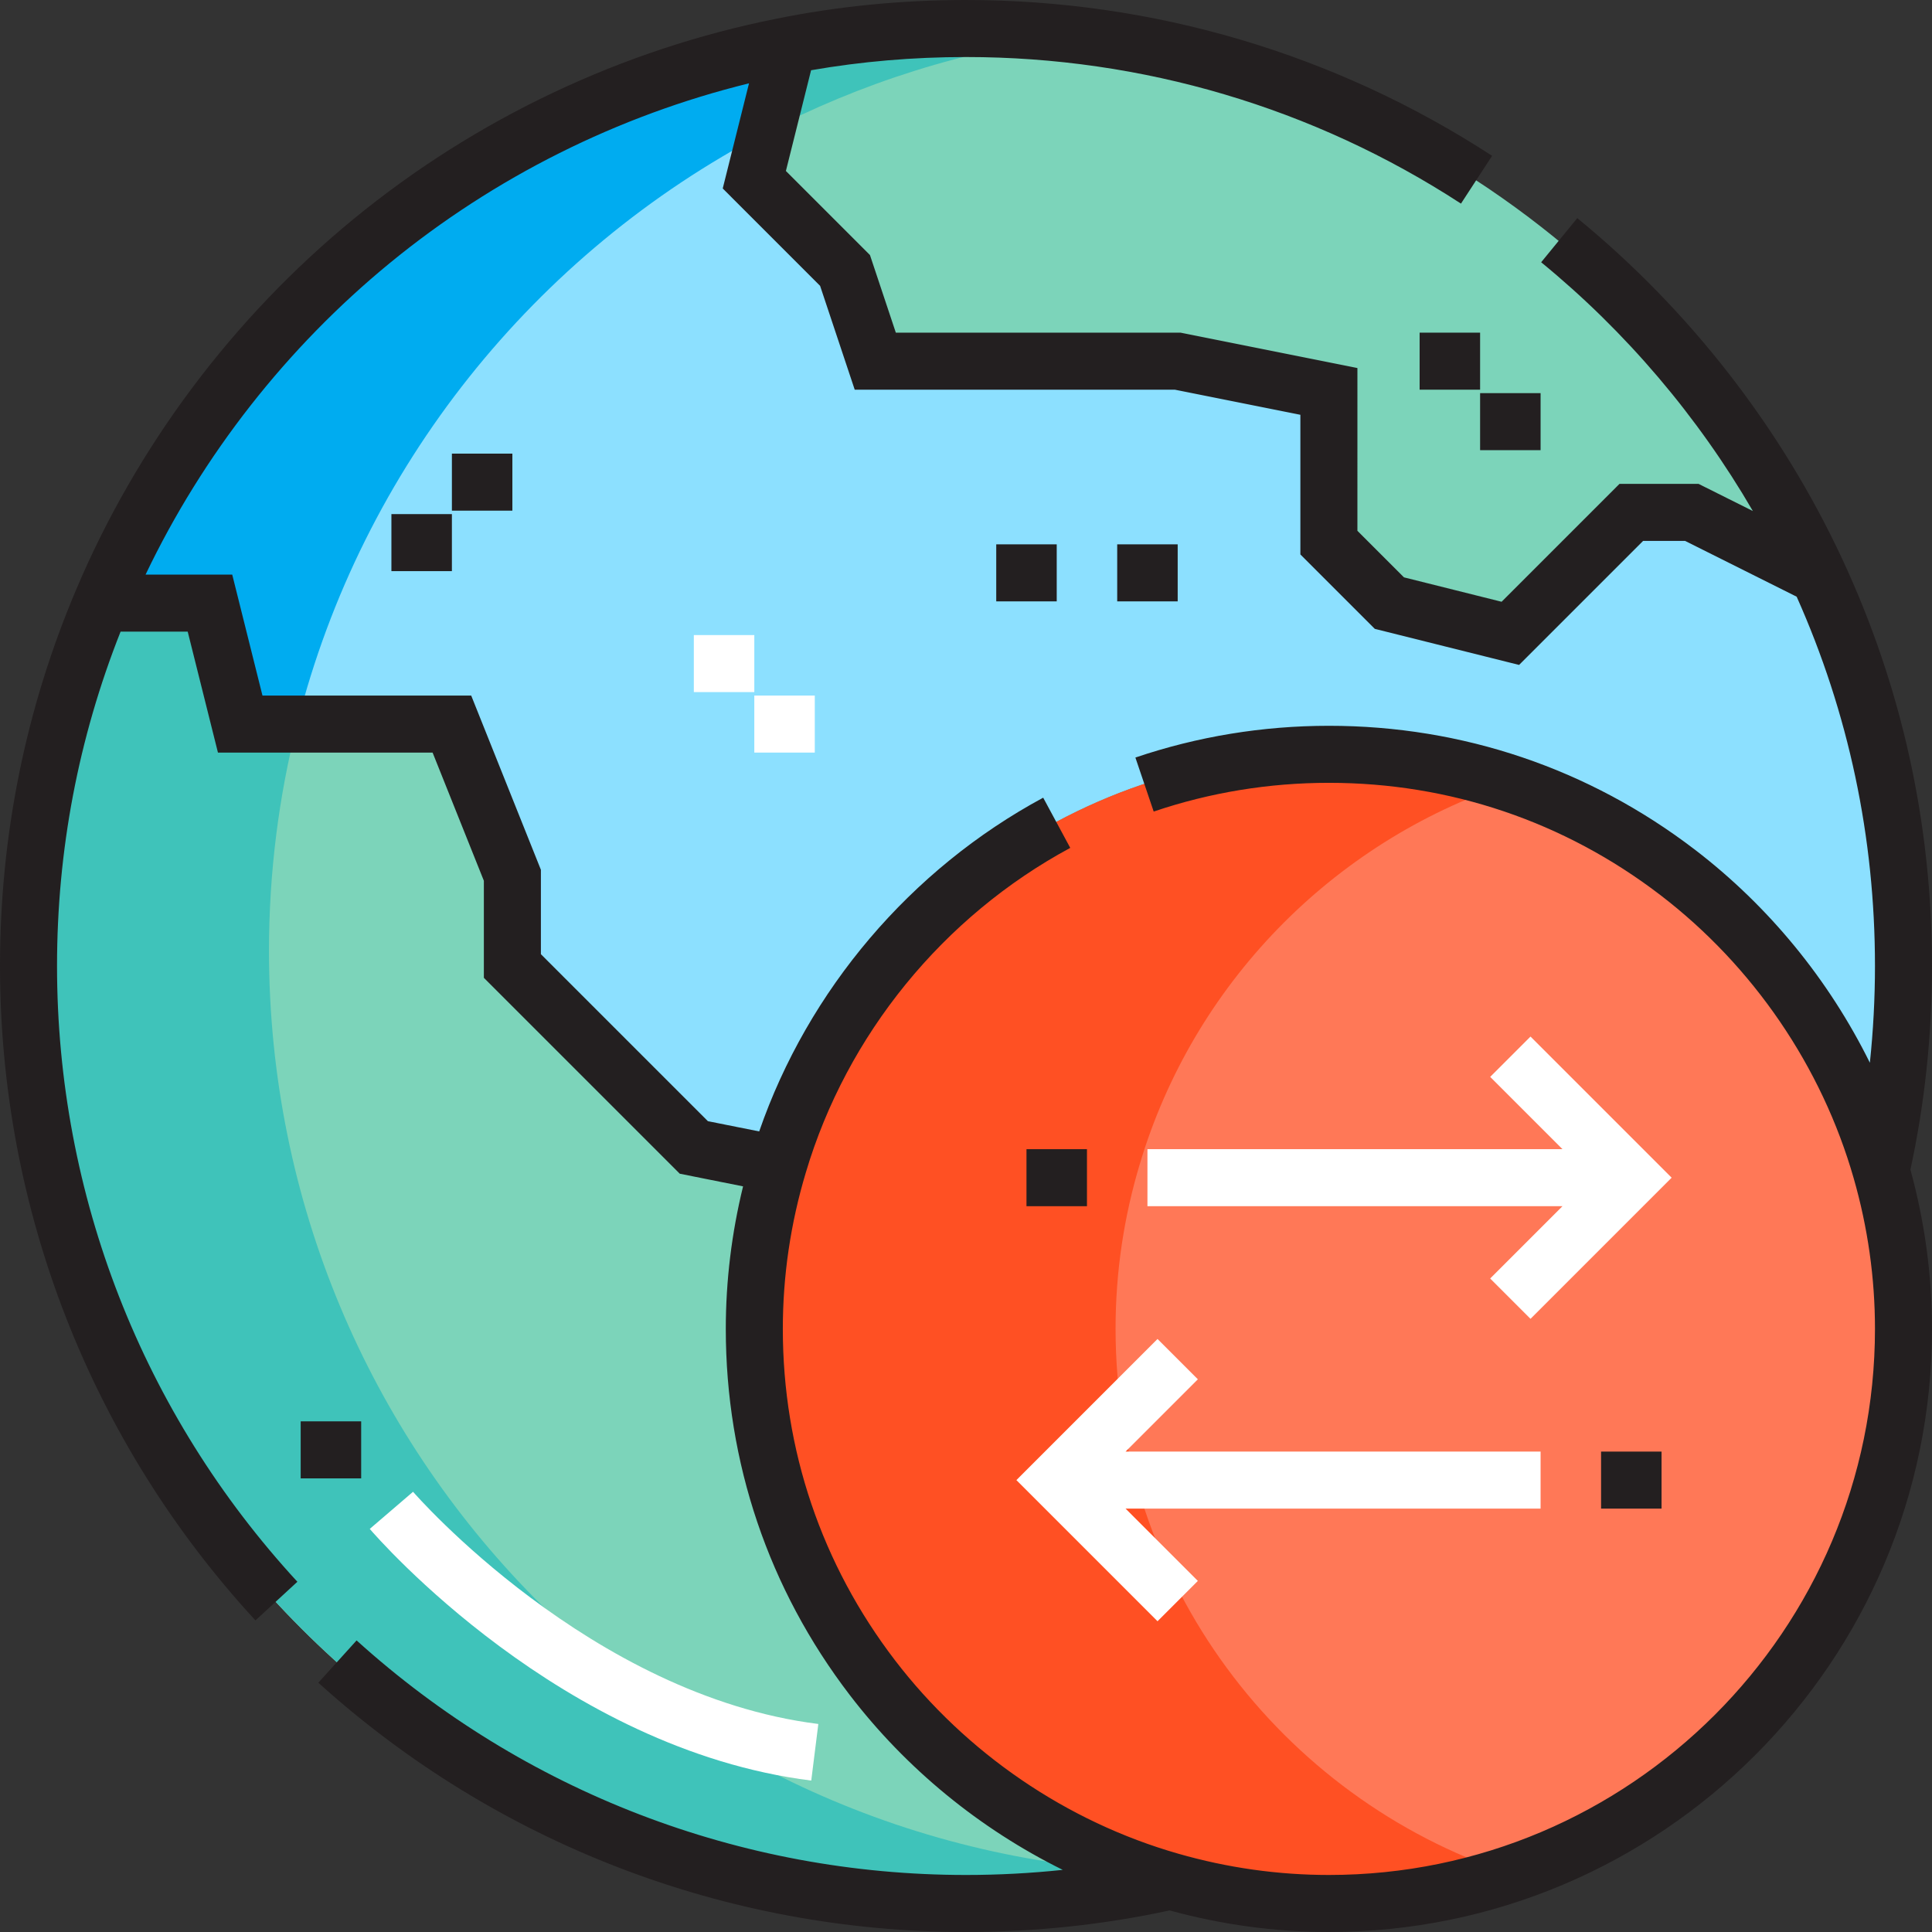
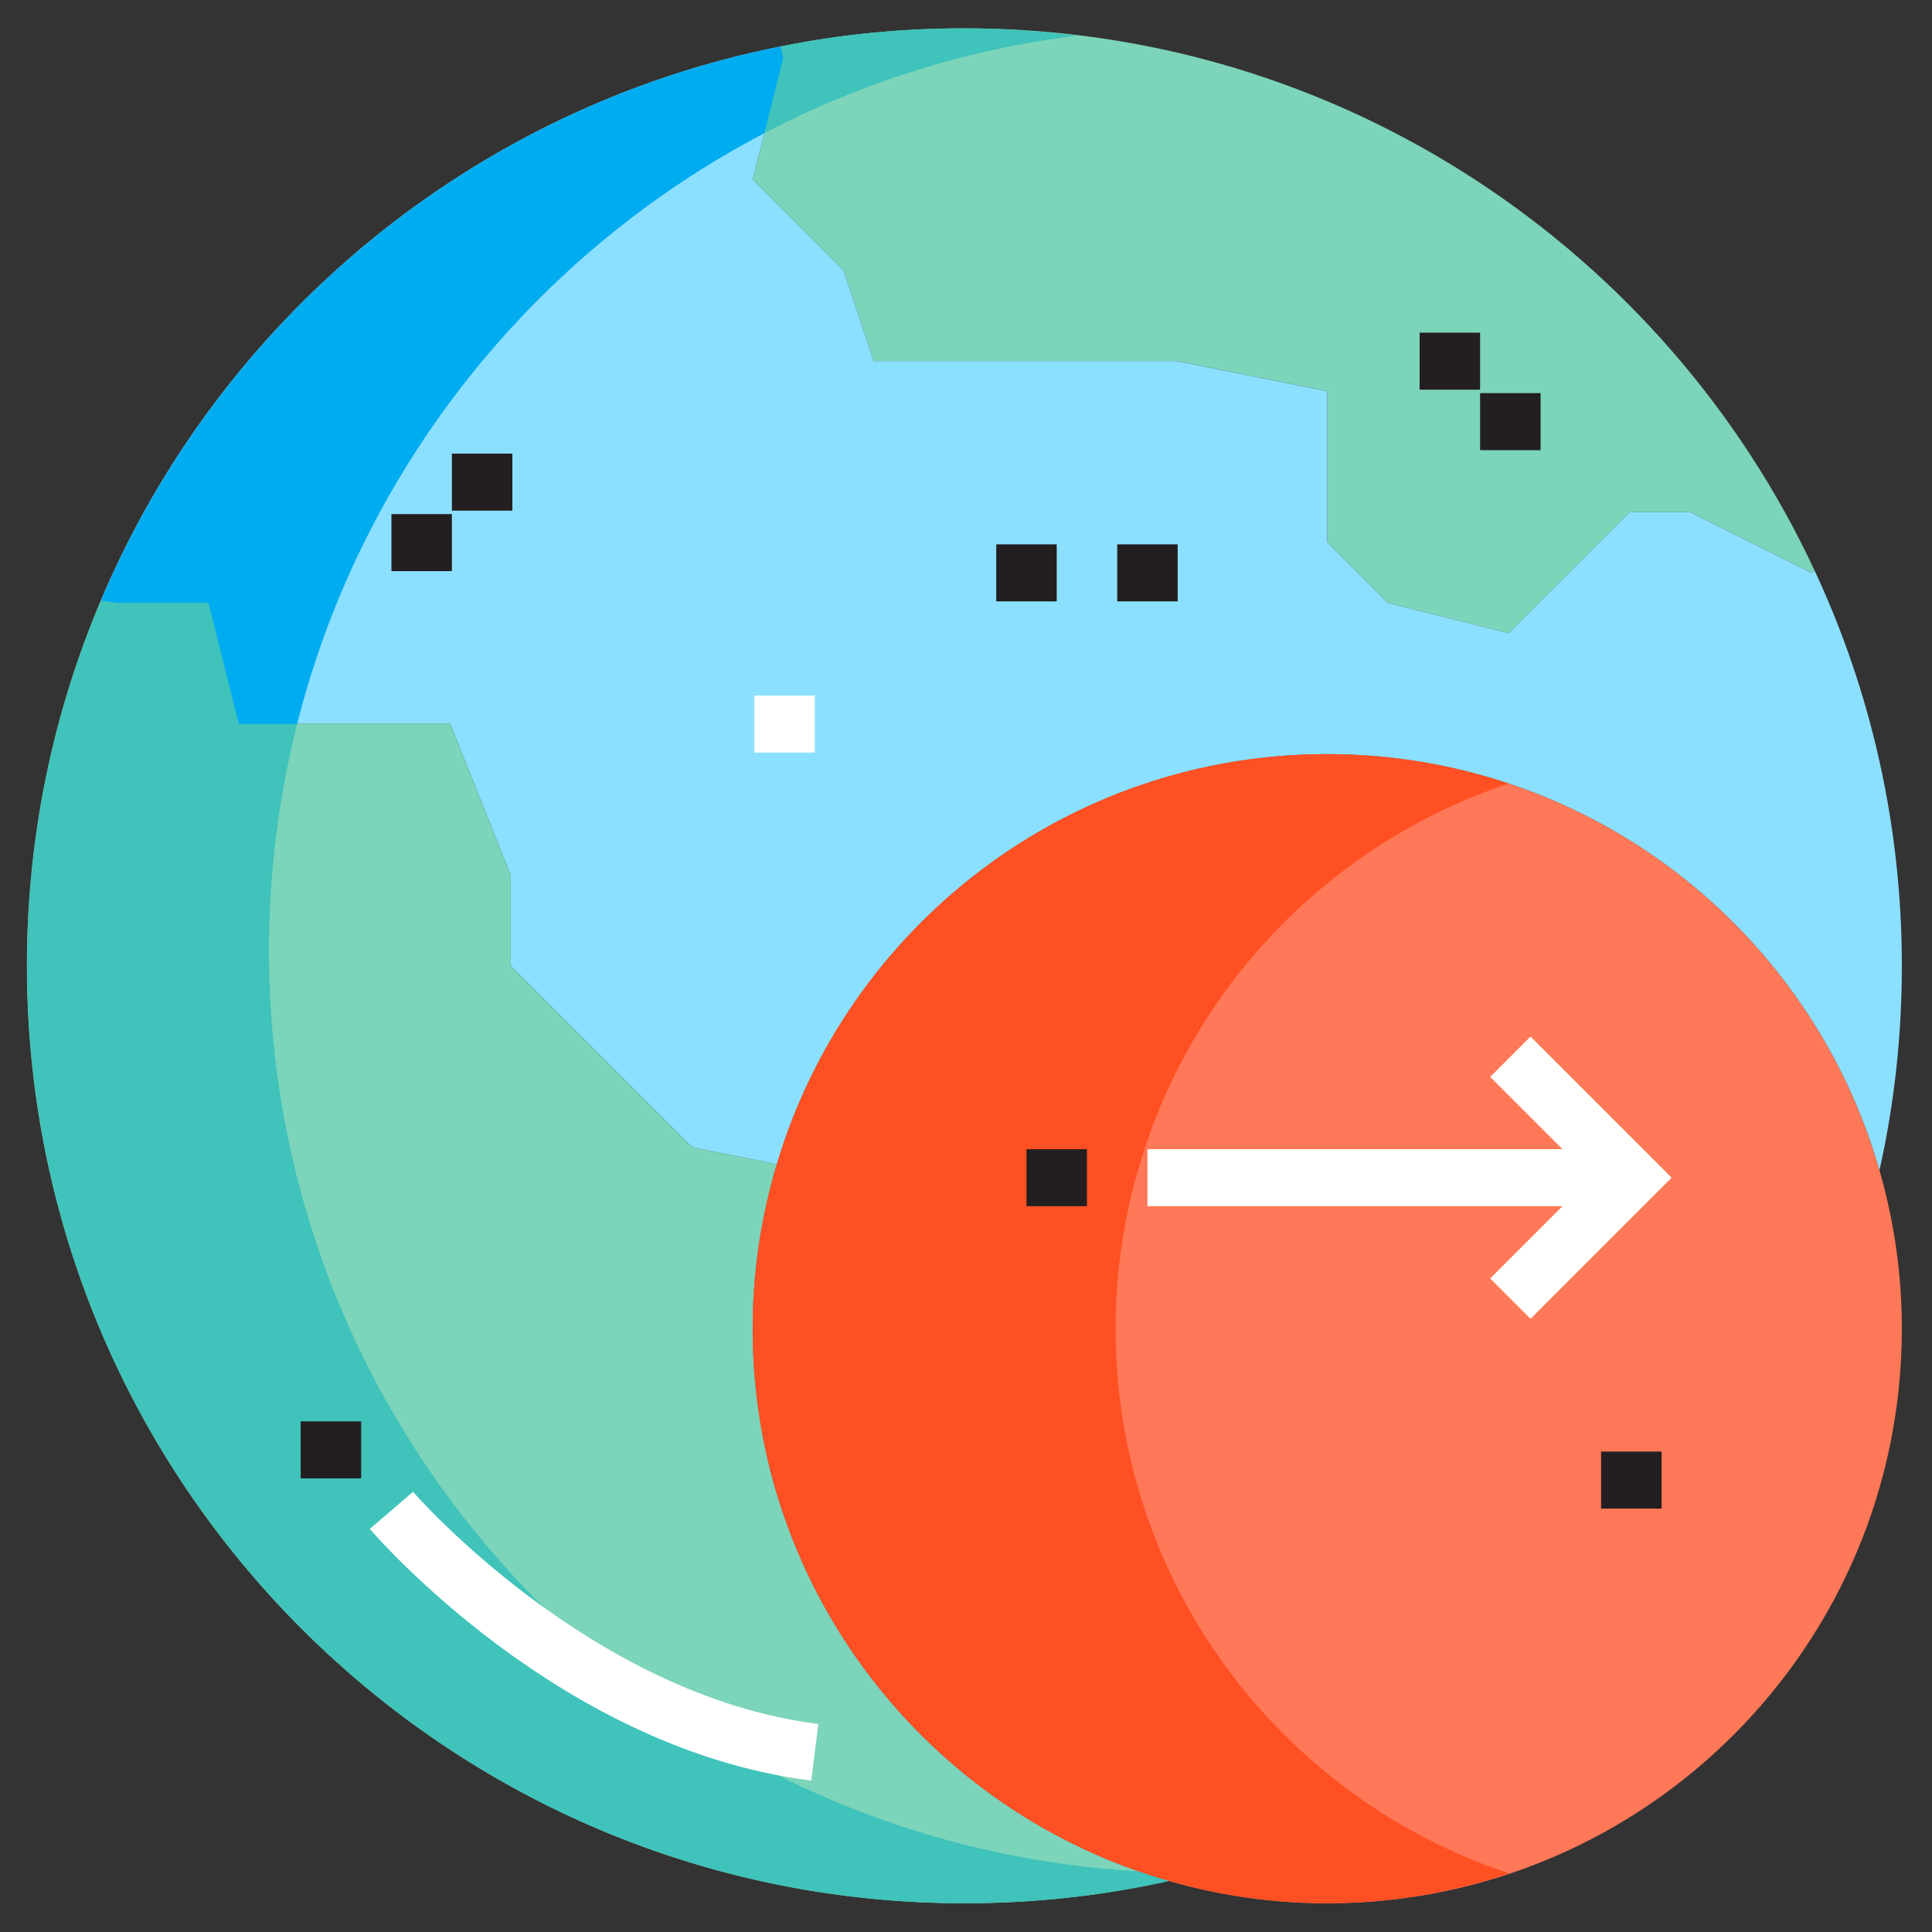
<svg xmlns="http://www.w3.org/2000/svg" version="1.1" id="Layer_1" x="0px" y="0px" viewBox="0 0 508.148 508.148" style="enable-background:new 0 0 508.148 508.148;" xml:space="preserve" width="512" height="512">
  <rect x="0" y="0" width="508.148" height="508.148" fill="#333333" stroke="none" />
  <g>
    <g>
      <g id="XMLID_13_">
        <g>
          <path style="fill:#FF7857;" d="M204.328,306.2c18.533-62.359,76.358-107.856,144.763-107.856      c68.961,0,127.185,46.292,145.24,109.447c3.818,13.283,5.886,27.203,5.886,41.679c0,83.438-67.689,151.126-151.126,151.126      c-14.476,0-28.396-2.068-41.679-5.886c-63.155-18.056-109.447-76.279-109.447-145.24      C197.965,334.437,200.192,319.961,204.328,306.2z" />
          <path style="fill:#7CD4BA;" d="M477.31,150.143l-0.954,0.477l-31.816-15.908h-15.908l-31.816,31.816l-31.816-7.954      l-15.908-15.908v-39.77l-39.77-7.954h-79.54l-7.954-23.862l-23.862-23.862l7.954-31.816l-0.636-3.182      c15.669-3.182,31.816-4.772,48.36-4.772C352.67,7.448,438.096,65.91,477.31,150.143z" />
          <path style="fill:#8CE0FF;" d="M500.217,254.022c0,18.453-1.988,36.429-5.886,53.769      c-18.056-63.155-76.279-109.447-145.24-109.447c-68.404,0-126.23,45.497-144.763,107.856l-22.271-4.454l-47.724-47.724V230.16      l-15.908-39.77H94.563H62.747l-7.954-31.816H30.931l-4.454-0.557C57.815,83.886,124.47,28.287,205.283,12.22l0.636,3.182      l-7.954,31.816l23.862,23.862l7.954,23.862h79.54l39.77,7.954v39.77l15.908,15.908l31.816,7.954l31.816-31.816h15.908      l31.816,15.908l0.954-0.477C492.025,181.72,500.217,216.877,500.217,254.022z" />
          <path style="fill:#7CD4BA;" d="M307.412,494.71c-17.34,3.897-35.316,5.886-53.769,5.886      c-136.173,0-246.574-110.402-246.574-246.574c0-34.043,6.92-66.495,19.408-96.005l4.454,0.557h23.862l7.954,31.816h31.816      h23.862l15.908,39.77v23.862l47.724,47.724l22.271,4.454c-4.136,13.76-6.363,28.237-6.363,43.27      C197.965,418.431,244.257,476.655,307.412,494.71z" />
          <g>
            <path style="fill:#3FC3BA;" d="M201.063,35.01c25.143-13.155,52.869-22.013,82.23-25.643       c-9.721-1.167-19.57-1.919-29.604-1.919c-16.544,0-32.691,1.591-48.36,4.772l0.636,3.182L201.063,35.01z" />
            <path style="fill:#3FC3BA;" d="M309.333,492.541c-132.125-2.15-238.586-109.858-238.586-242.496       c0-20.587,2.586-40.568,7.413-59.655H62.793l-7.954-31.816H30.977l-4.454-0.557c-12.488,29.51-19.408,61.962-19.408,96.005       c0,136.173,110.402,246.574,246.574,246.574c19.169,0,37.782-2.148,55.678-6.284v-1.67L309.333,492.541z" />
            <path style="fill:#00ACF0;" d="M54.839,158.574l7.954,31.816H78.16c17.085-67.56,62.524-123.787,122.904-155.38l4.902-19.608       l-0.636-3.182C124.516,28.287,57.862,83.886,26.523,158.017l4.454,0.557H54.839z" />
-             <path style="fill:#8CE0FF;" d="M301.333,492.541l0.034,0.101v1.67c2.278-0.528,4.518-1.15,6.771-1.74       c-0.935,0.011-1.857,0.07-2.794,0.07C303.999,492.642,302.673,492.563,301.333,492.541z" />
          </g>
          <g>
            <path style="fill:#FF5023;" d="M293.413,349.47c0-15.033,2.227-29.51,6.363-43.27c14.01-47.14,50.491-84.605,97.004-100.103       c-15-4.995-31.019-7.753-47.689-7.753c-68.404,0-126.23,45.497-144.763,107.856c-4.136,13.76-6.363,28.237-6.363,43.27       c0,68.961,46.292,127.184,109.447,145.24c13.283,3.818,27.203,5.886,41.679,5.886c16.729,0,32.774-2.83,47.818-7.854       C336.846,472.807,293.413,416.227,293.413,349.47z" />
          </g>
        </g>
      </g>
    </g>
    <g>
      <g id="XMLID_42_">
        <g>
          <g>
            <path style="fill:#FFFFFF;" d="M108.639,392.361l-11.385,9.766c2.025,2.363,50.366,57.974,116.119,66.193l1.861-14.885       C155.328,445.947,109.099,392.896,108.639,392.361z" />
-             <rect x="182.488" y="167.034" style="fill:#FFFFFF;" width="15.908" height="15" />
            <rect x="198.396" y="182.942" style="fill:#FFFFFF;" width="15.907" height="15" />
            <polygon style="fill:#FFFFFF;" points="391.942,336.265 402.55,346.872 439.669,309.752 402.55,272.633 391.943,283.24        410.956,302.252 301.798,302.252 301.798,317.252 410.956,317.252      " />
-             <polygon style="fill:#FFFFFF;" points="315.056,362.78 304.448,352.173 267.33,389.292 304.448,426.412 315.056,415.806        296.043,396.792 405.2,396.792 405.2,381.792 296.043,381.792      " />
          </g>
          <g>
-             <path style="fill:#231F20;" d="M508.148,254.074c0-37.413-7.943-73.429-23.608-107.045       c-16.049-34.476-40.147-65.479-69.689-89.657l-9.5,11.607c22.272,18.229,41.244,40.583,55.68,65.429l-14.289-7.145h-20.785       l-31.011,31.011l-25.681-6.421l-12.242-12.242V96.8l-46.528-9.306h-74.877l-6.804-20.414l-22.111-22.111l6.625-26.495       C226.552,16.171,240.227,15,254.074,15c46.418,0,91.436,13.332,130.187,38.556l8.184-12.572       C351.252,14.172,303.404,0,254.074,0c-16.994,0-33.767,1.656-49.823,4.916c-40.617,8.076-79.087,26.293-111.25,52.683       c-31.814,26.103-57.058,59.835-73,97.548C6.729,186.507,0,219.791,0,254.074c0,63.975,23.86,125.102,67.186,172.119       l11.031-10.164C37.451,371.788,15,314.271,15,254.074c0-30.398,5.624-59.955,16.718-87.948h17.651l7.954,31.816h56.456       l13.485,33.714v25.524l51.527,51.526l16.648,3.33c-3,12.263-4.543,24.833-4.543,37.486c0,35.13,11.268,68.419,32.585,96.269       c14.882,19.443,34.238,35.241,56.04,46.016c-8.397,0.885-16.896,1.341-25.447,1.341c-59.364,0-116.288-21.909-160.285-61.692       l-10.061,11.127c46.76,42.28,107.257,65.565,170.346,65.565c18.208,0,36.214-1.921,53.56-5.677       c13.682,3.754,27.761,5.677,41.888,5.677c87.467,0,158.626-71.159,158.626-158.626c0-14.13-1.924-28.212-5.677-41.889       C506.228,290.287,508.148,272.281,508.148,254.074z M349.522,493.148c-13.366,0-26.692-1.882-39.618-5.597       c-29.361-8.395-55.824-26.464-74.512-50.878c-19.297-25.21-29.496-55.347-29.496-87.151c0-13.935,2.034-27.767,6.053-41.134       c10.768-36.235,36.116-67.355,69.546-85.381l-7.119-13.203c-34.897,18.817-61.813,50.569-74.697,87.782l-13.493-2.698       l-43.922-43.921v-22.2l-18.329-45.825H69.033l-7.954-31.816H38.287c15.062-31.497,37.092-59.667,64.228-81.931       c27.556-22.61,60.034-38.816,94.488-47.279l-6.913,27.654l25.611,25.612l9.104,27.312h84.202l33.014,6.603v36.728       l19.574,19.574l37.95,9.487l32.622-32.622H443.2l29.352,14.676c13.656,30.595,20.596,63.249,20.596,97.134       c0,8.551-0.457,17.05-1.341,25.448c-10.777-21.805-26.574-41.159-46.016-56.041c-27.85-21.317-61.139-32.585-96.269-32.585       c-17.42,0-34.544,2.81-50.896,8.35l4.814,14.207c14.798-5.015,30.303-7.557,46.082-7.557c31.805,0,61.941,10.199,87.151,29.496       c24.414,18.688,42.483,45.15,50.881,74.521c3.712,12.916,5.594,26.242,5.594,39.608       C493.148,428.718,428.718,493.148,349.522,493.148z" />
            <rect x="389.292" y="103.402" style="fill:#231F20;" width="15.908" height="15" />
            <rect x="373.384" y="87.494" style="fill:#231F20;" width="15.908" height="15" />
            <rect x="79.086" y="373.838" style="fill:#231F20;" width="15.908" height="15" />
            <rect x="102.948" y="135.218" style="fill:#231F20;" width="15.908" height="15" />
            <rect x="118.856" y="119.31" style="fill:#231F20;" width="15.907" height="15" />
            <rect x="293.844" y="143.172" style="fill:#231F20;" width="15.908" height="15" />
            <rect x="262.028" y="143.172" style="fill:#231F20;" width="15.908" height="15" />
            <rect x="269.982" y="302.252" style="fill:#231F20;" width="15.908" height="15" />
            <rect x="421.108" y="381.792" style="fill:#231F20;" width="15.908" height="15" />
          </g>
        </g>
      </g>
    </g>
  </g>
</svg>